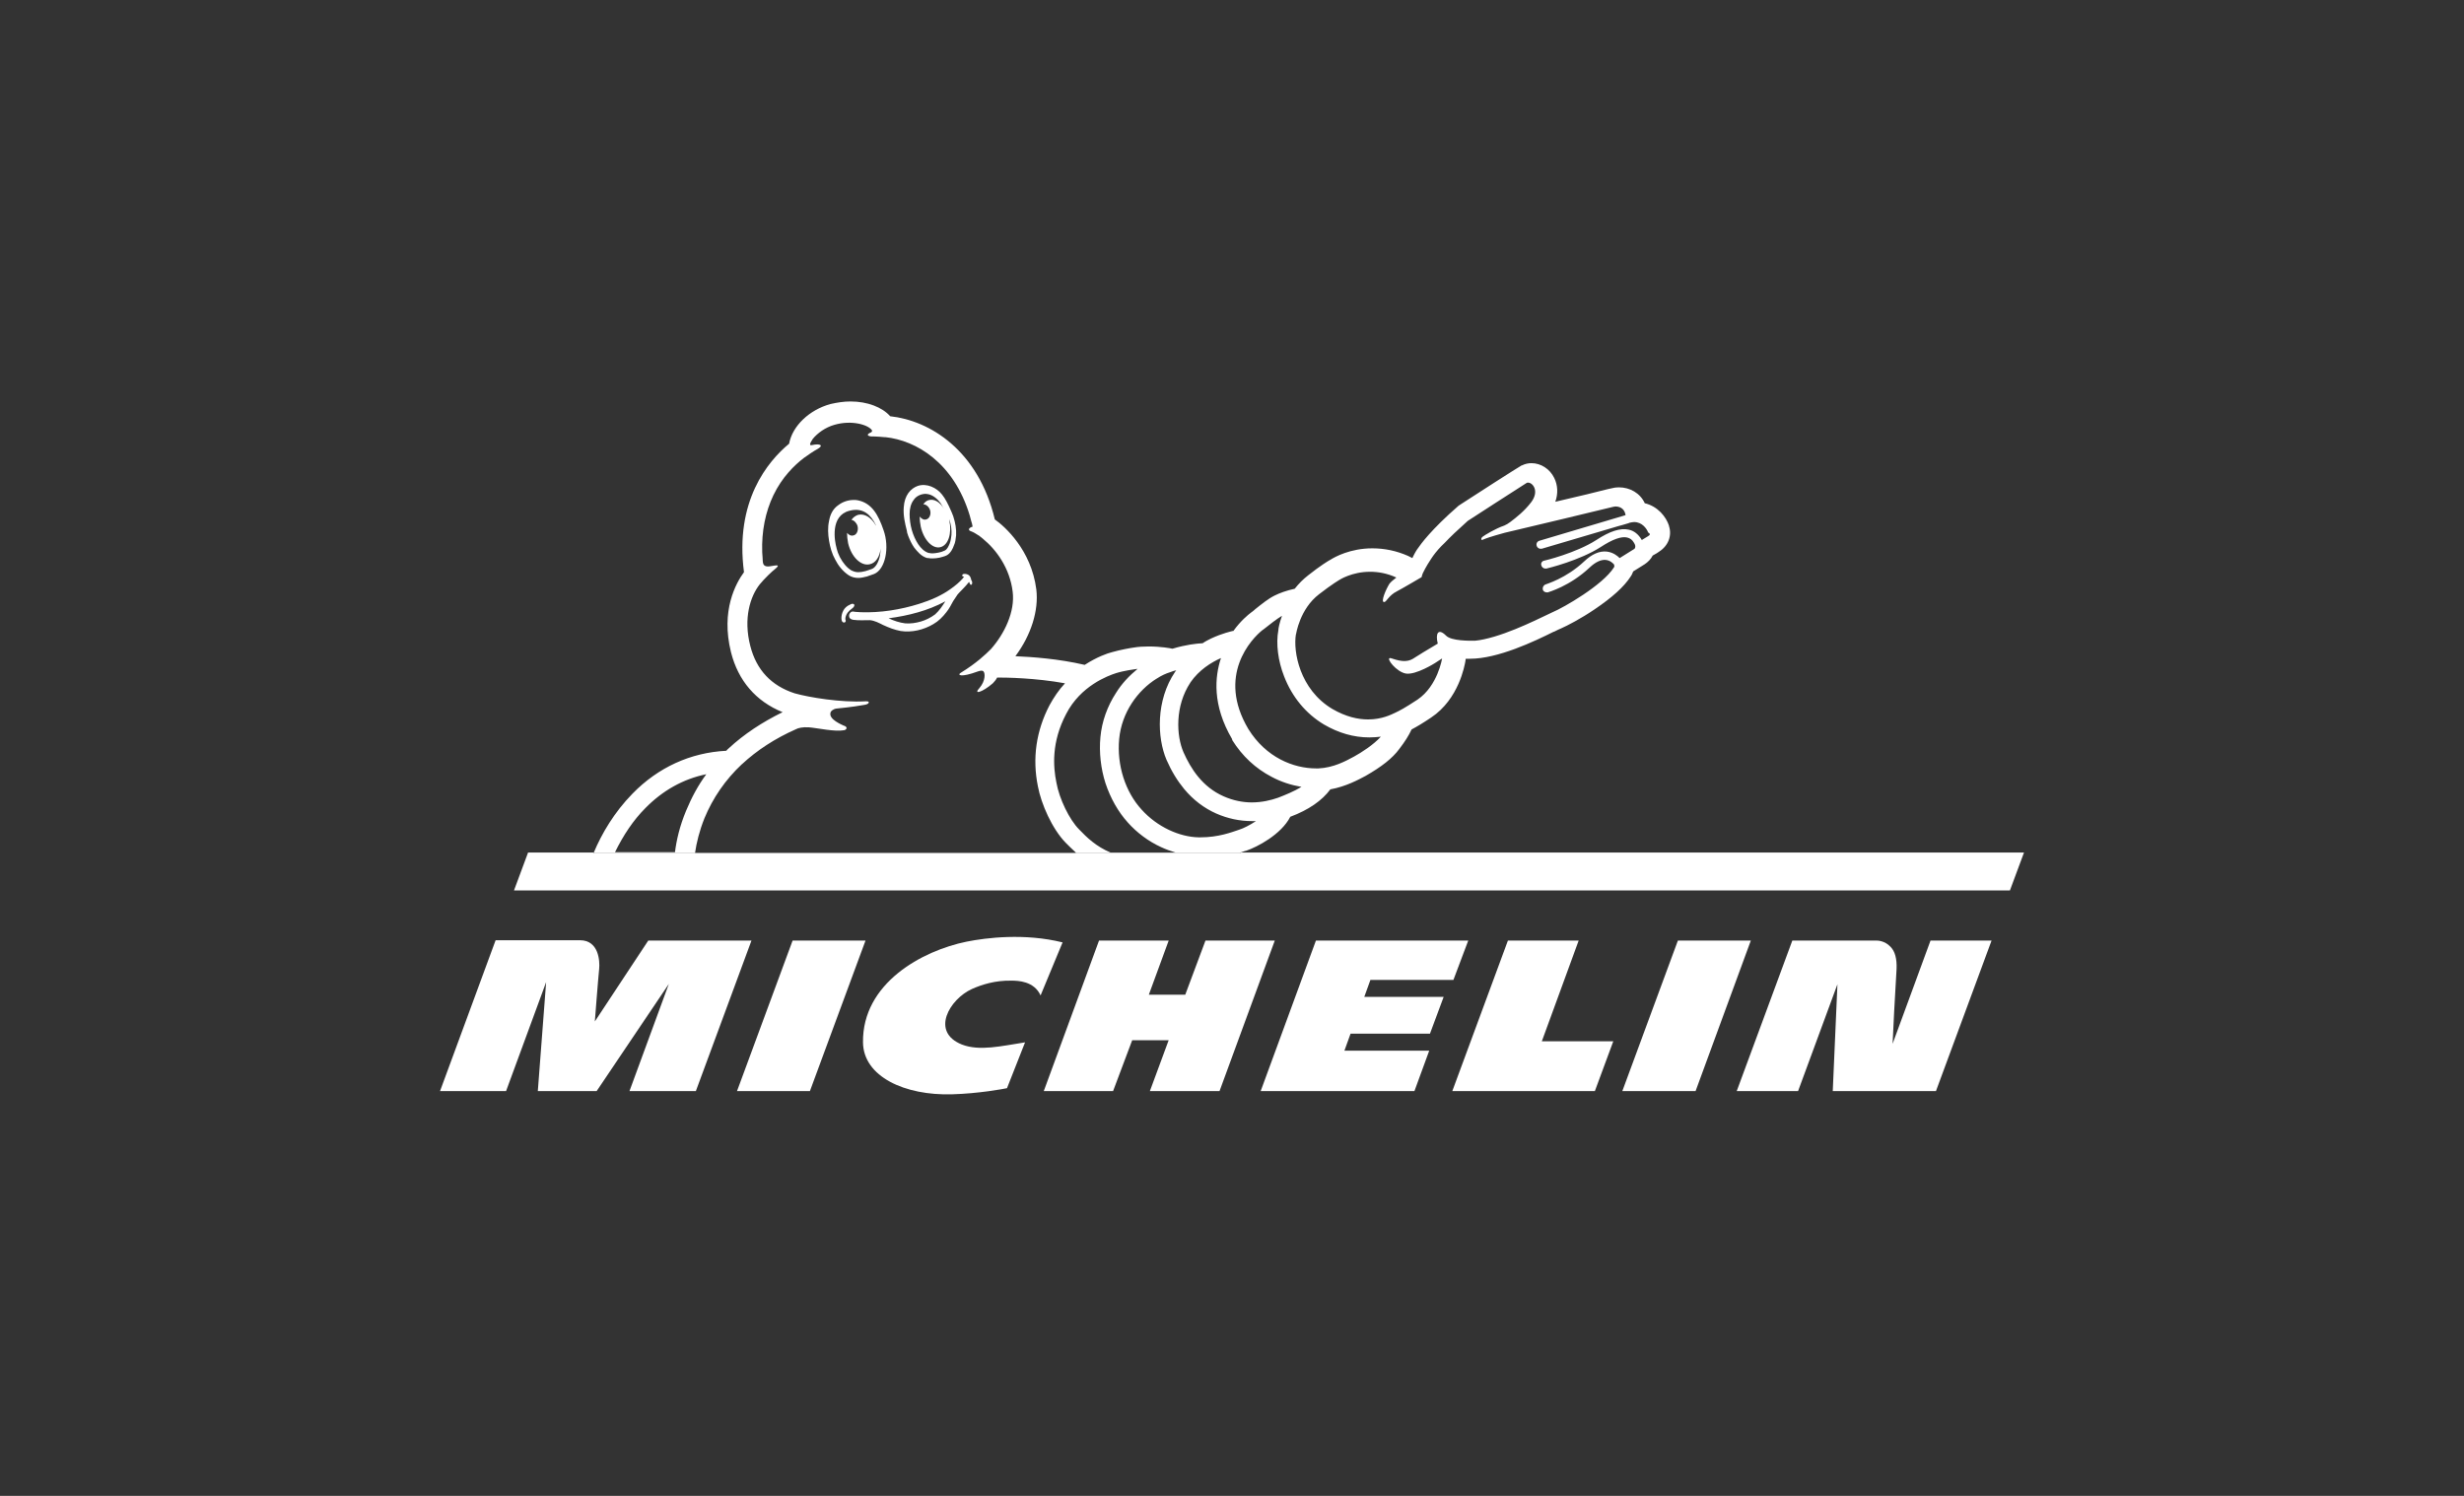
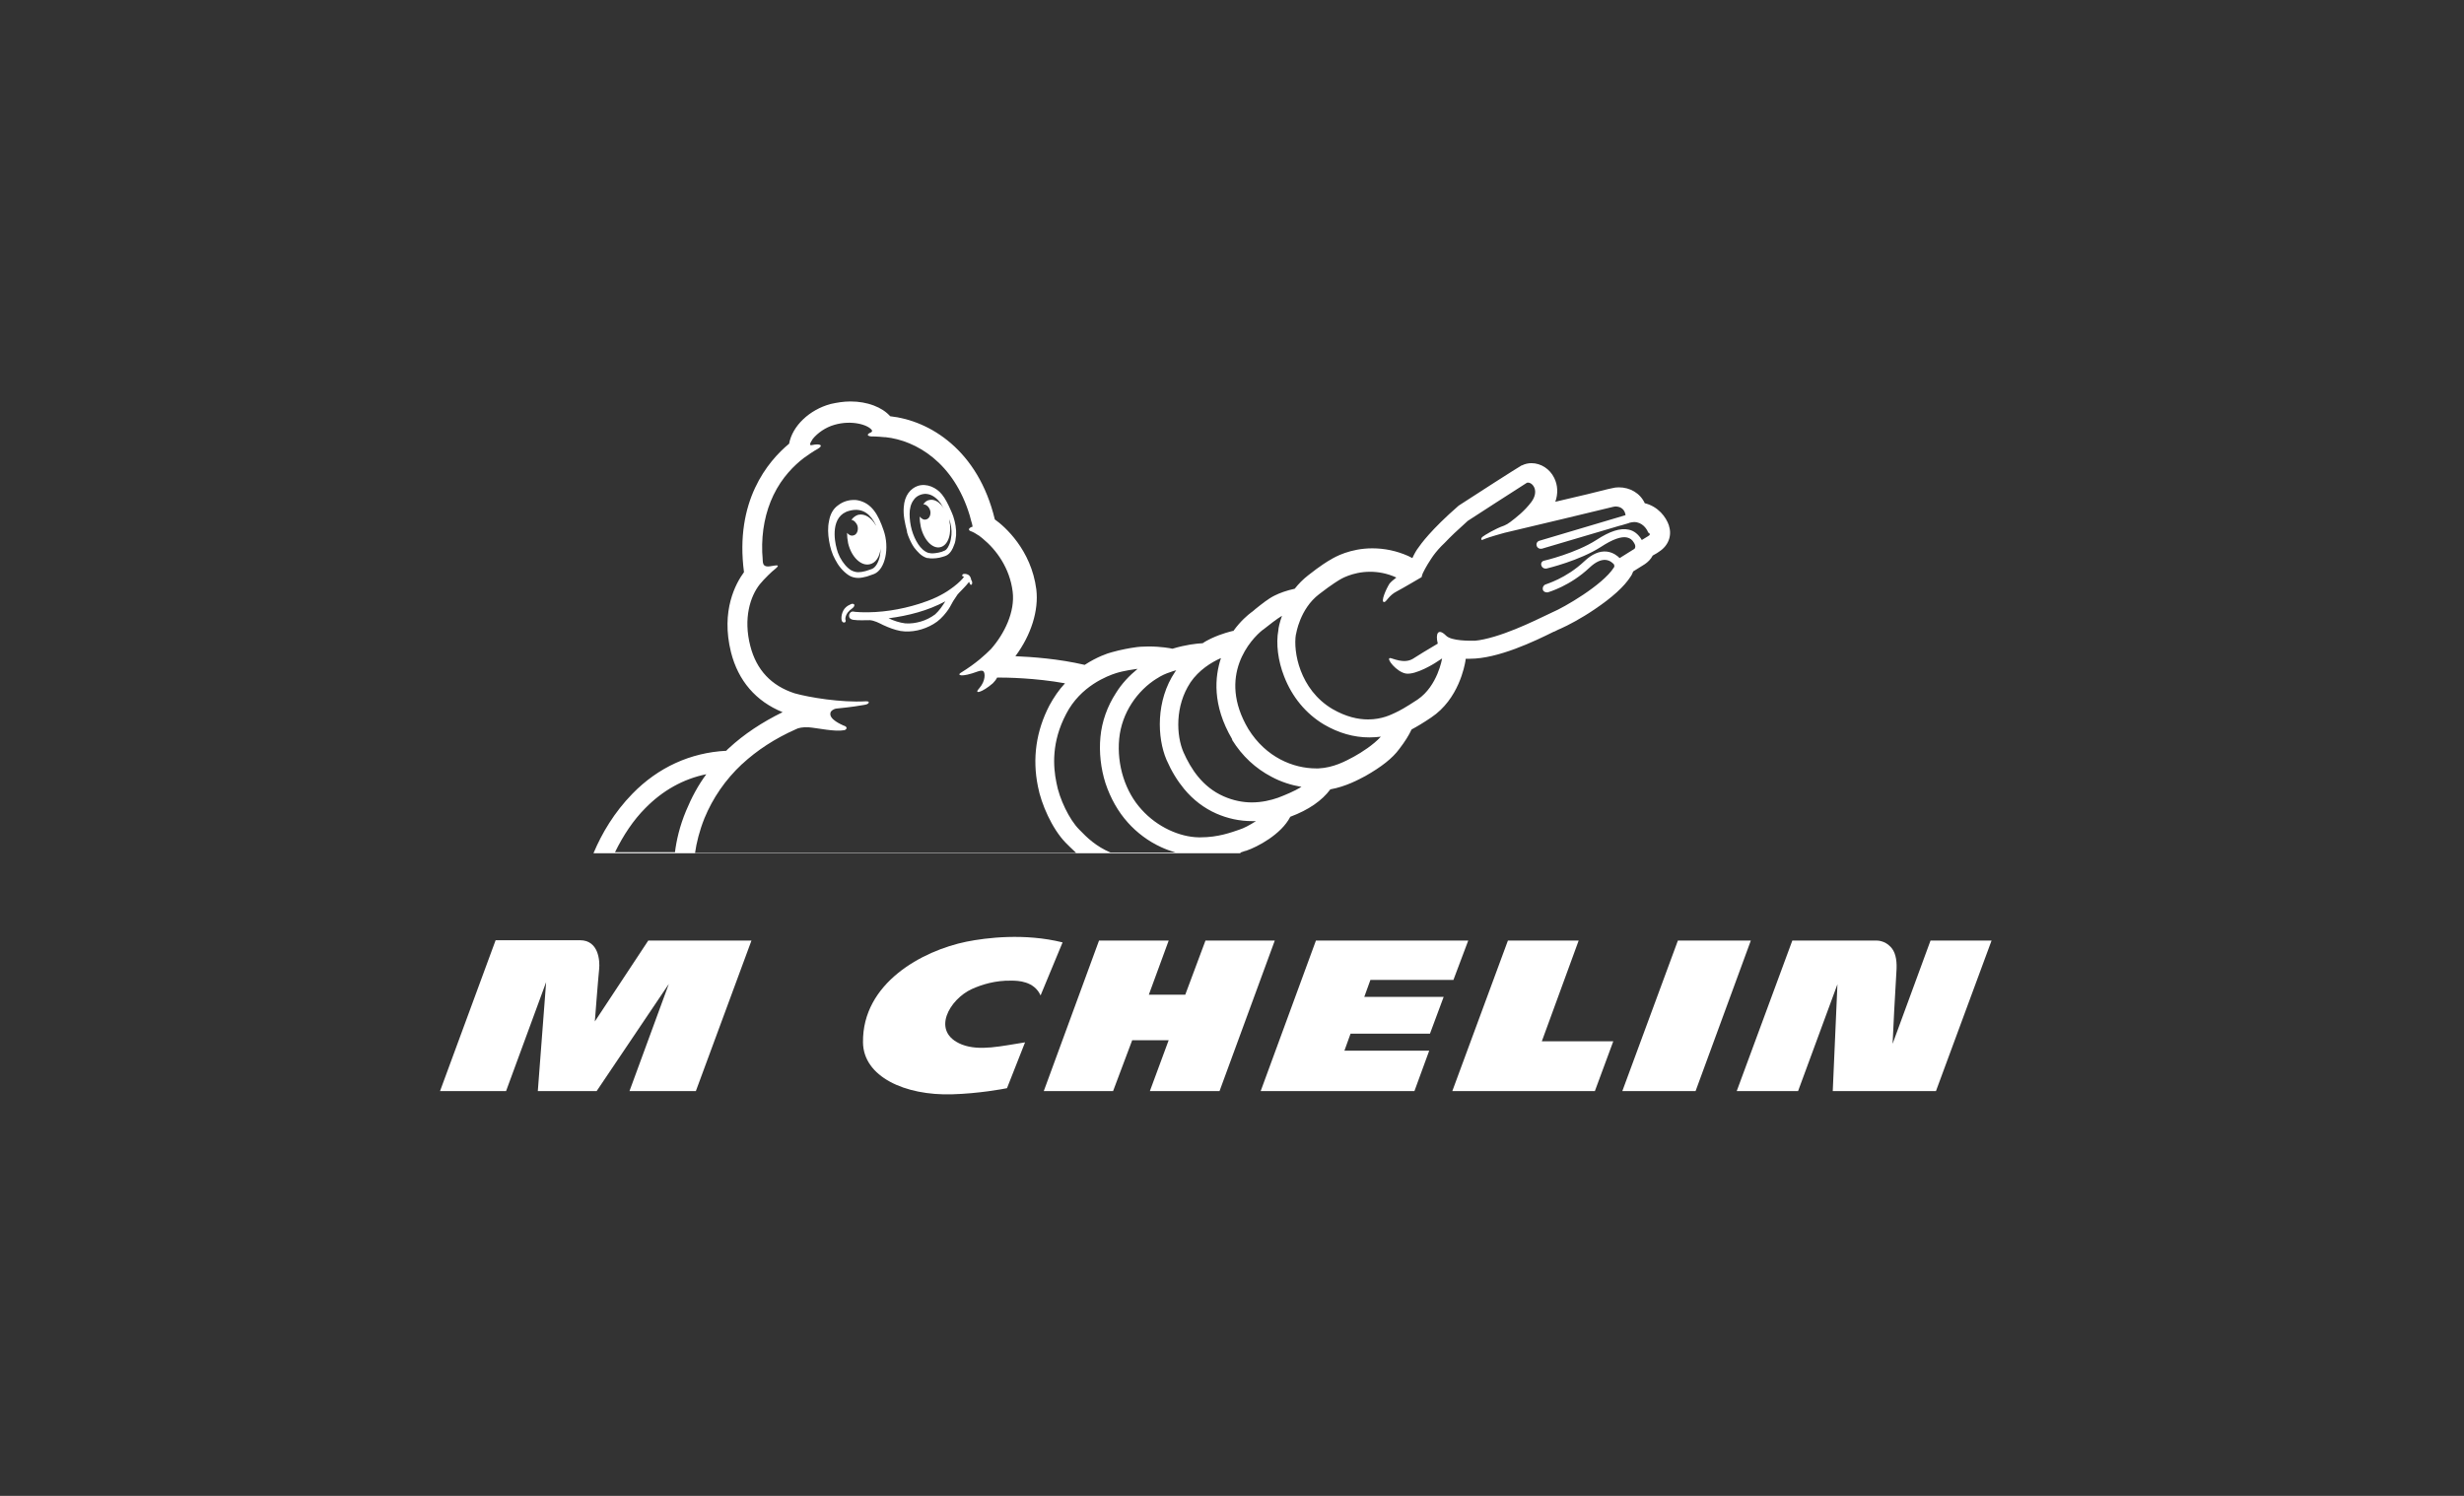
<svg xmlns="http://www.w3.org/2000/svg" id="Layer_3" data-name="Layer 3" viewBox="0 0 700 425">
  <rect x="0" y="0" width="700" height="425" fill="#333333" stroke="none" />
  <defs>
    <style>
      .cls-1 {
        fill: #fff;
      }
    </style>
  </defs>
  <g>
    <path class="cls-1" d="m286.07,309.17c-.92.21-8.1,1.54-15.58,1.74-13.43.41-25.22-5.02-25.32-14.76-.21-16.81,16.81-26.04,29.43-28.61,5.64-1.13,16.51-2.46,27.27.21l-6.25,15.07c-1.85-4.1-6.46-4.2-8.3-4.2-4.61-.1-8.41,1.13-11.18,2.36-6.36,2.87-11.89,12.2-2.87,15.79,5.02,1.95,11.28.41,17.94-.62l-5.13,13.02Z" />
    <path class="cls-1" d="m548.44,267.24l-10.77,29.32c.1-2.97.72-14.66,1.13-21.33.1-2.77-.41-4.92-1.74-6.25-1.64-1.74-3.69-1.74-3.79-1.74h-24.09l-15.79,42.75h17.43l11.18-30.35-1.33,30.35h29.32l15.79-42.75h-17.33Z" />
    <polygon class="cls-1" points="458.32 295.85 438.02 295.85 448.48 267.24 428.38 267.24 412.59 309.99 453.09 309.99 458.32 295.85" />
    <polygon class="cls-1" points="412.9 278.42 417.11 267.24 373.84 267.24 358.15 309.99 401.83 309.99 406.03 298.51 381.94 298.51 383.68 293.69 406.24 293.69 410.13 283.23 387.58 283.23 389.32 278.42 412.9 278.42" />
    <polygon class="cls-1" points="346.46 309.99 362.15 267.24 342.46 267.24 336.72 282.62 326.37 282.62 332.01 267.24 312.22 267.24 296.53 309.99 316.22 309.99 321.65 295.54 332.01 295.54 326.67 309.99 346.46 309.99" />
-     <polygon class="cls-1" points="230.09 309.99 245.88 267.24 225.17 267.24 209.38 309.99 230.09 309.99" />
    <path class="cls-1" d="m197.69,309.99l15.79-42.75h-29.32l-15.17,22.97s.92-12,1.23-14.97c.21-2.15-.1-8.1-5.43-8.1h-23.99l-15.79,42.86h18.76l11.38-30.96-2.36,30.96h16.71l20.51-30.45-11.18,30.45h18.87Z" />
    <polygon class="cls-1" points="481.7 309.99 497.39 267.24 476.67 267.24 460.89 309.99 481.7 309.99" />
  </g>
  <g>
-     <path class="cls-1" d="m352.41,242.22v.21h-183.83c.03-.07.06-.14.09-.21h-18.65l-4,10.77h424.98l4-10.77h-222.59Z" />
    <path class="cls-1" d="m352.41,242.43v-.21c.31-.1.62-.21.92-.31,0,0,.51-.21.72-.21,3.08-1.03,9.95-4.61,12.51-9.64,5.23-1.95,9.02-4.61,11.38-7.79,4.51-.82,8-2.77,9.95-3.79,4.51-2.56,7.69-5.02,9.64-7.69,1.64-2.15,2.67-3.79,3.49-5.54,1.54-.82,3.28-1.85,5.54-3.38,7.89-5.23,9.54-14.87,9.74-15.99,0-.21.1-.51.1-.72h1.23c7.89,0,18.25-4.92,23.79-7.69h.1c.82-.41,1.64-.82,1.95-.92,1.85-.82,5.64-2.77,9.54-5.43,5.02-3.38,8.41-6.46,10.25-9.33.31-.41.51-.92.72-1.44l3.28-2.05c.92-.62,1.74-1.44,2.26-2.46.92-.51,1.64-.92,1.85-1.13,2.56-1.64,3.69-4.51,2.77-7.28v-.1c-.82-2.46-3.08-5.43-6.87-6.36-1.33-2.87-4.2-4.51-7.38-4.51-.72,0-1.33.1-1.74.21-.21,0-1.03.21-7.18,1.74l-9.12,2.15c.82-2.26.72-4.72-.31-6.77-1.23-2.56-3.79-4.2-6.46-4.2-.92,0-1.85.21-2.67.62h-.1c-.31.21-1.03.51-17.33,11.07-.21.1-.41.31-.62.41-7.89,6.87-10.77,10.97-11.48,12-.41.51-1.03,1.54-1.64,2.87-.41-.21-.82-.41-1.23-.62-3.28-1.44-6.66-2.15-10.15-2.15-6.25,0-10.66,2.46-11.79,3.18-.62.31-2.97,1.74-6.46,4.51-1.44,1.13-2.67,2.36-3.79,3.79-2.36.51-4.31,1.23-5.74,1.95-1.85.92-3.59,2.36-5.54,3.9l-.1.1c-.31.31-.62.51-1.03.82-.82.62-2.97,2.36-5.02,5.23h-.21c-.31.1-2.87.62-6.15,2.15-.82.41-1.64.82-2.36,1.33-1.85.1-4.72.41-8.51,1.54h-.21c-.31-.1-3.18-.62-6.66-.62-1.54,0-2.97.1-4.2.31-.82.1-3.79.62-6.25,1.33-1.23.31-4.2,1.33-7.69,3.59-7.48-1.74-14.97-2.26-19.69-2.46,4.51-6.05,6.66-13.02,5.95-18.97-1.44-11.28-9.02-17.94-11.79-19.89-4.72-19.69-18.46-28.09-29.73-29.32-2.26-2.56-6.46-4.2-11.28-4.2-1.95,0-3.79.31-5.64.72-6.05,1.64-10.87,6.25-11.79,11.28-6.05,5.02-15.48,16.3-12.82,36.5-2.26,3.08-6.66,10.87-3.69,22.76,2.05,8.1,7.07,13.94,14.66,17.02-5.84,2.87-10.97,6.25-15.28,10.25-.31.21-.51.51-.72.72-10.15.51-19.38,4.72-26.66,12.2-5.16,5.27-8.72,11.33-10.98,16.71-.03.07-.06.14-.09.21h183.83Zm15.79-62.24s1.03-7.18,6.56-11.38c3.69-2.87,5.84-4.1,5.84-4.1,0,0,3.49-2.26,8.61-2.26,2.26,0,4.82.41,7.48,1.64-.82.62-1.54,1.23-1.95,1.74-1.03,1.64-2.56,5.23-1.54,5.23.72,0,1.23-1.85,3.69-3.08,1.23-.62,6.97-4,6.97-4,0,0,.2-.92.51-1.44,0,0,.72-1.54,2.15-3.69.1-.1.31-.41.62-.92.82-1.13,1.95-2.46,3.28-3.69,1.54-1.64,3.69-3.69,6.56-6.25,0,0,15.99-10.36,16.71-10.77.1-.1.31-.1.41-.1,1.33,0,3.28,2.36.92,5.54-1.95,2.56-4.2,4.31-5.95,5.64-.51.41-1.23.82-1.74,1.03-2.46.82-5.64,2.77-6.15,3.18s-.51,1.13.1.82c2.15-.92,5.54-1.74,6.15-1.95,3.69-.82,30.45-7.28,30.86-7.38.1,0,.41-.1.62-.1.92,0,2.46.31,2.87,2.26v.21l-24.5,7.28c-.61.21-.92.82-.72,1.44.1.41.51.72.92.82h.51l21.84-6.46c.41-.1,1.23-.31,2.87-.82l.2-.1c.51-.1.92-.21,1.33-.21,2.26,0,3.59,1.85,4,2.97.72.41.51.72,0,1.03-.51.31-1.23.72-1.85,1.13v-.1c-.92-1.54-2.15-2.56-3.69-2.87-2.36-.51-5.33.41-9.23,2.97-5.74,3.69-14.66,5.84-14.76,5.84-.62.1-1.03.72-.82,1.33.1.51.62.92,1.13.92h.31c.41-.1,9.43-2.26,15.48-6.15,3.28-2.15,5.84-3.08,7.48-2.67.82.21,1.44.62,1.95,1.54.72,1.13.1,1.74,0,1.74s-2.87,1.85-4.1,2.56c-.62-.62-1.85-1.64-3.69-1.85-2.05-.21-4.2.72-6.36,2.77-5.23,4.92-10.87,6.46-10.97,6.56-.62.21-.92.82-.82,1.44.1.51.62.82,1.13.82h.31c.2-.1,6.25-1.74,11.89-7.07,1.64-1.54,3.18-2.26,4.51-2.15,1.33.1,2.15,1.03,2.36,1.23,0,.1.31.51,0,.92-3.18,5.02-14.25,11.38-17.43,12.71-2.36,1.03-11.79,6.05-19.48,7.69-.82.21-1.74.31-2.56.41h-.31c-1.13,0-6.36.1-7.89-1.44-2.26-2.26-3.08-.62-2.36,2.26-2.46,1.44-6.15,3.69-7.07,4.31-2.56,1.54-5.84-.21-6.46-.21-1.33,0,1.85,4,4.51,4.41,2.87.41,8.2-2.97,8.2-2.97l2.05-1.33s-1.23,7.79-6.97,11.69c-3.59,2.36-5.13,3.18-6.46,3.79-.92.41-3.59,1.85-7.59,1.85-2.87,0-6.25-.72-10.15-2.97-9.33-5.54-11.18-16.4-10.36-21.22Zm-9.43-1.23c1.95-1.54,3.9-3.08,5.43-4-.72,2.05-1.03,3.59-1.03,4.1-.72,3.79-.1,8.71,1.64,13.12,2.26,5.84,6.15,10.56,11.28,13.64,4.2,2.46,8.51,3.69,12.92,3.69,1.23,0,2.36-.1,3.28-.21-2.15,2.36-5.54,4.51-7.59,5.64-2.46,1.33-5.84,3.18-10.15,3.38h-.62c-6.46,0-14.25-3.08-19.28-11.18-9.02-15.17.82-25.63,4.1-28.2Zm-20.61,14.97c2.46-3.59,5.95-5.74,8.71-6.97-1.74,5.23-2.56,13.33,3.18,23.07v.21c2.87,4.61,6.66,8.1,11.18,10.46,2.67,1.44,5.54,2.36,8.51,2.87-2.05,1.23-4.51,2.26-6.66,3.08-2.05.72-4.61,1.33-7.48,1.33-2.46,0-5.23-.51-8-1.74-6.05-2.67-9.33-7.89-11.38-12.51-2.05-4.72-2.46-13.12,1.95-19.79Zm-9.54-1.13c1.23-.82,2.56-1.44,3.9-1.85.51-.21,1.13-.41,1.64-.51-.1.1-.21.31-.31.41-5.54,8.2-5.13,18.76-2.46,25.02,1.44,3.28,3.08,5.95,5.02,8.3,2.56,3.08,5.64,5.43,9.12,6.97,3.28,1.44,6.66,2.15,10.15,2.15h1.13c-1.74,1.13-3.49,2.05-4.82,2.46-2.15.72-5.84,2.15-10.97,2.15h-.51c-5.33-.1-11.69-2.87-16.2-7.89-4.61-5.02-7.07-12.61-6.36-20.1.72-7.48,5.23-13.74,10.66-17.12Zm-11.59-1.54c2.26-.72,5.43-1.13,5.43-1.13.21,0,.51-.1.72-.1-2.36,1.95-4.51,4.2-6.15,6.87-2.46,3.79-4,8.1-4.41,12.51-.41,4.31.1,8.92,1.44,13.12,1.44,4.31,3.59,8.1,6.36,11.18,2.56,2.87,5.84,5.33,9.43,6.97,1.33.62,2.77,1.13,4.1,1.54h-18.46c-4.1-1.74-6.66-4.2-8.92-6.56-2.77-2.77-5.64-8.71-6.46-13.33-.92-4.51-1.44-11.48,2.77-19.48,4.1-8,11.89-10.87,14.15-11.59Zm-106.22,25.84c4.2-3.9,9.33-7.28,15.38-9.95.51-.31,1.85-.62,3.59-.51,2.56.21,7.38,1.33,10.05.82.61-.1,1.23-.92-.21-1.33-.41-.21-4.2-1.74-3.69-3.59v-.1c.1-.41.82-1.03,1.74-1.13,4.2-.41,6.66-.82,7.79-1.03.72-.1,1.23-.31,1.33-.62.1-.31-.1-.41-.82-.41-7.07.41-16.2-1.13-20.2-2.26-6.66-2.15-10.87-6.66-12.61-13.43-2.05-7.89,0-14.15,2.67-17.53,1.33-1.64,3.59-3.79,4.31-4.31,1.74-1.44.51-1.13-1.44-.82-1.44.21-1.85-.41-1.95-1.03-.1-.51-.1-2.15-.21-2.97-.21-5.95.92-11.48,3.18-16.2,2.46-5.13,5.95-8.51,8.61-10.56,1.13-.82,2.77-1.95,3.9-2.56,1.85-1.03.82-1.64-1.54-1.13,0,0-.72.21-.51-.41,0-.1.1-.21.1-.31.21-.31.41-.72.62-1.03,1.33-1.64,3.59-3.28,6.15-4,4.92-1.44,9.64,0,10.66,1.54.1.21,0,.51-.31.62-.82.31-1.44.92,0,1.13.31,0,1.74,0,3.79.21h.31c8.82.92,19.48,7.28,23.99,22.25.1.51.31,1.03.41,1.54.21.51.31,1.13.41,1.64-1.13.31-1.44,1.03-.41,1.33.62.21,1.44.72,2.05,1.13.1,0,.21.1.31.21.2.1.51.41.92.72,3.9,3.18,7.69,8.41,8.51,15.07.72,5.74-2.36,12-6.15,16.3-1.54,1.54-4.1,4-8.61,6.77-1.03.62-.1,1.44,4.92-.41.41-.1,1.13-.41,1.54,0,.51.51.62,2.67-1.13,4.72-1.85,1.95.72,1.33,3.79-1.33.51-.51.92-1.03,1.23-1.64,2.67,0,10.77.1,19.28,1.64-1.74,1.85-3.18,4-4.41,6.25-3.79,7.28-4.92,15.07-3.28,23.07.92,4.92,4,12,7.89,15.99.82.82,1.74,1.74,2.87,2.77v.1h-108.17c.41-2.87,1.23-6.25,2.67-9.84,2.36-5.74,5.95-10.97,10.66-15.38Zm-27.48,12.51c4.92-5.02,10.77-8.3,17.33-9.64-2.36,3.18-4.2,6.66-5.74,10.36-1.85,4.41-2.77,8.51-3.18,11.89v-.1h-17.02c2.36-4.82,5.23-9.13,8.61-12.51Z" />
    <path class="cls-1" d="m257.67,151.07c0,.21.1.51.2.72.1.41.21.62.21.62.41,1.03.92,2.15,1.64,3.18.92,1.13,1.95,2.46,3.69,2.97h.31c.41.1.82.1,1.23.1.72,0,1.33-.1,1.95-.21.62-.21,1.44-.31,2.15-.72,1.03-.62,1.64-1.85,1.95-2.77.41-.82.51-1.85.62-2.87.1-1.74-.21-3.59-.82-5.43-.2-.62-.51-1.23-.72-1.74-.72-1.64-1.54-3.28-2.46-4.41-1.54-1.95-4.31-3.28-6.87-2.46-2.05.72-3.79,2.67-4,6.05-.21,2.36.41,4.82.82,6.46,0,.1.1.21.1.51Zm6.36,6.15c-.1,0-.1-.1,0,0h0Zm-.01-.01s-.02-.02,0,0h0Zm-4.39-15.26c.72-1.03,2.05-1.64,3.38-1.64.21,0,.51.1.72.1,1.44.31,2.67,1.44,3.49,2.56.31.51.62,1.03.92,1.54-1.13-1.85-2.67-2.77-4.1-2.46-.72.1-1.33.62-1.74,1.23.82,0,1.64.72,1.95,1.74.31,1.13-.21,2.36-1.13,2.56-.72.21-1.33-.21-1.85-.82,0,.92.1,1.85.31,2.87.82,3.69,3.28,6.36,5.54,5.84,2.26-.51,3.38-3.9,2.56-7.69v-.21c.51,1.44.72,2.97.62,4.41-.1.82-.2,1.64-.51,2.46-.31.72-.62,1.54-1.33,1.95-.62.31-1.23.51-1.85.62-.61.1-1.13.21-1.64.21-.31,0-.62,0-.92-.1h-.2c-1.33-.41-2.26-1.44-2.97-2.46-.82-1.23-1.44-2.67-1.85-4.1-.41-1.44-.62-3.08-.62-4.51s.31-2.97,1.23-4.1Z" />
    <path class="cls-1" d="m241.17,163.48c.82.51,1.74.72,2.67.72.82,0,1.64-.21,2.46-.41,0,0,1.23-.41,2.05-.72,3.18-1.33,4.41-7.48,2.67-12.41-1.54-4.51-3.38-7.69-7.28-8.51-.41-.1-.82-.1-1.23-.1-1.54,0-3.08.51-4.31,1.44-1.54,1.03-2.36,2.67-2.67,4.51-.41,1.85-.31,3.79,0,5.64.31,1.85.82,3.69,1.74,5.33.82,1.64,2.15,3.38,3.9,4.51Zm-3.49-7.69c-.62-2.15-1.85-9.23,3.59-10.66,4.1-1.13,6.25,1.44,7.48,3.9,0,.1.1.21.1.31-1.23-2.26-3.18-3.49-5.02-3.08-.72.21-1.44.72-1.95,1.44.72.1,1.44.82,1.74,1.74.31,1.23-.2,2.46-1.13,2.67-.72.21-1.33-.1-1.85-.72,0,.92.1,1.95.31,2.97.92,3.9,3.69,6.56,6.15,5.95,1.64-.31,2.87-2.15,3.08-4.51,0,.72-.1,1.44-.2,2.15-.41,1.85-1.23,3.28-2.26,3.69-.51.21-1.54.51-1.85.62-.82.21-1.44.31-2.05.31-.72,0-1.33-.21-1.95-.51-1.23-.72-2.36-2.05-3.28-3.79-.41-.82-.72-1.64-.92-2.46Z" />
    <path class="cls-1" d="m251.01,177.63c1.54.72,3.18,1.33,4.82,1.64,3.18.51,6.56-.31,9.33-1.95,1.44-.82,2.67-2.05,3.69-3.38.82-1.03,1.33-2.05,1.95-3.18.41-.62.82-1.23,1.23-1.85.31-.41,2.36-2.36,3.28-3.59.21.51.31.92.62.82.31-.1.41-.82,0-1.33-.1-.62-.31-1.03-.62-1.33-.31-.31-1.03-.51-1.54-.41-.51.1-.51.62-.2.72.1,0,.2,0,.31.1-.1.1-.31.31-.41.51-.92,1.03-2.05,1.95-3.18,2.77-2.77,2.05-5.95,3.38-9.23,4.41-5.23,1.64-10.97,2.56-16.51,2.36-.51,0-1.03-.1-1.54-.1-.2,0-.51-.1-.72-.1-.72,0-1.23.82-1.03,1.54.1.51.62.72,1.13.82,1.54.21,3.18.1,4.72.1,1.33.1,2.67.82,3.9,1.44Zm17.53-6.77c-.82,1.33-1.64,2.56-2.87,3.69-1.23.92-2.67,1.64-4.1,2.05-1.44.41-2.87.62-4.41.51-1.64-.21-3.18-.72-4.72-1.44,5.54-.72,11.18-2.15,16.1-4.82Z" />
    <path class="cls-1" d="m242.29,172.71c.2-.21.51-.51.41-.92-.31-.41-.82-.21-1.03-.1-.51.21-1.03.51-1.44.92-1.03.92-1.44,2.97-1.03,3.9.1.1.2.21.31.31.1,0,.31.1.51,0,.21-.1.31-.41.21-.62-.1-.21-.1-.72.1-1.23.2-.51.51-1.23,1.95-2.26Z" />
  </g>
</svg>